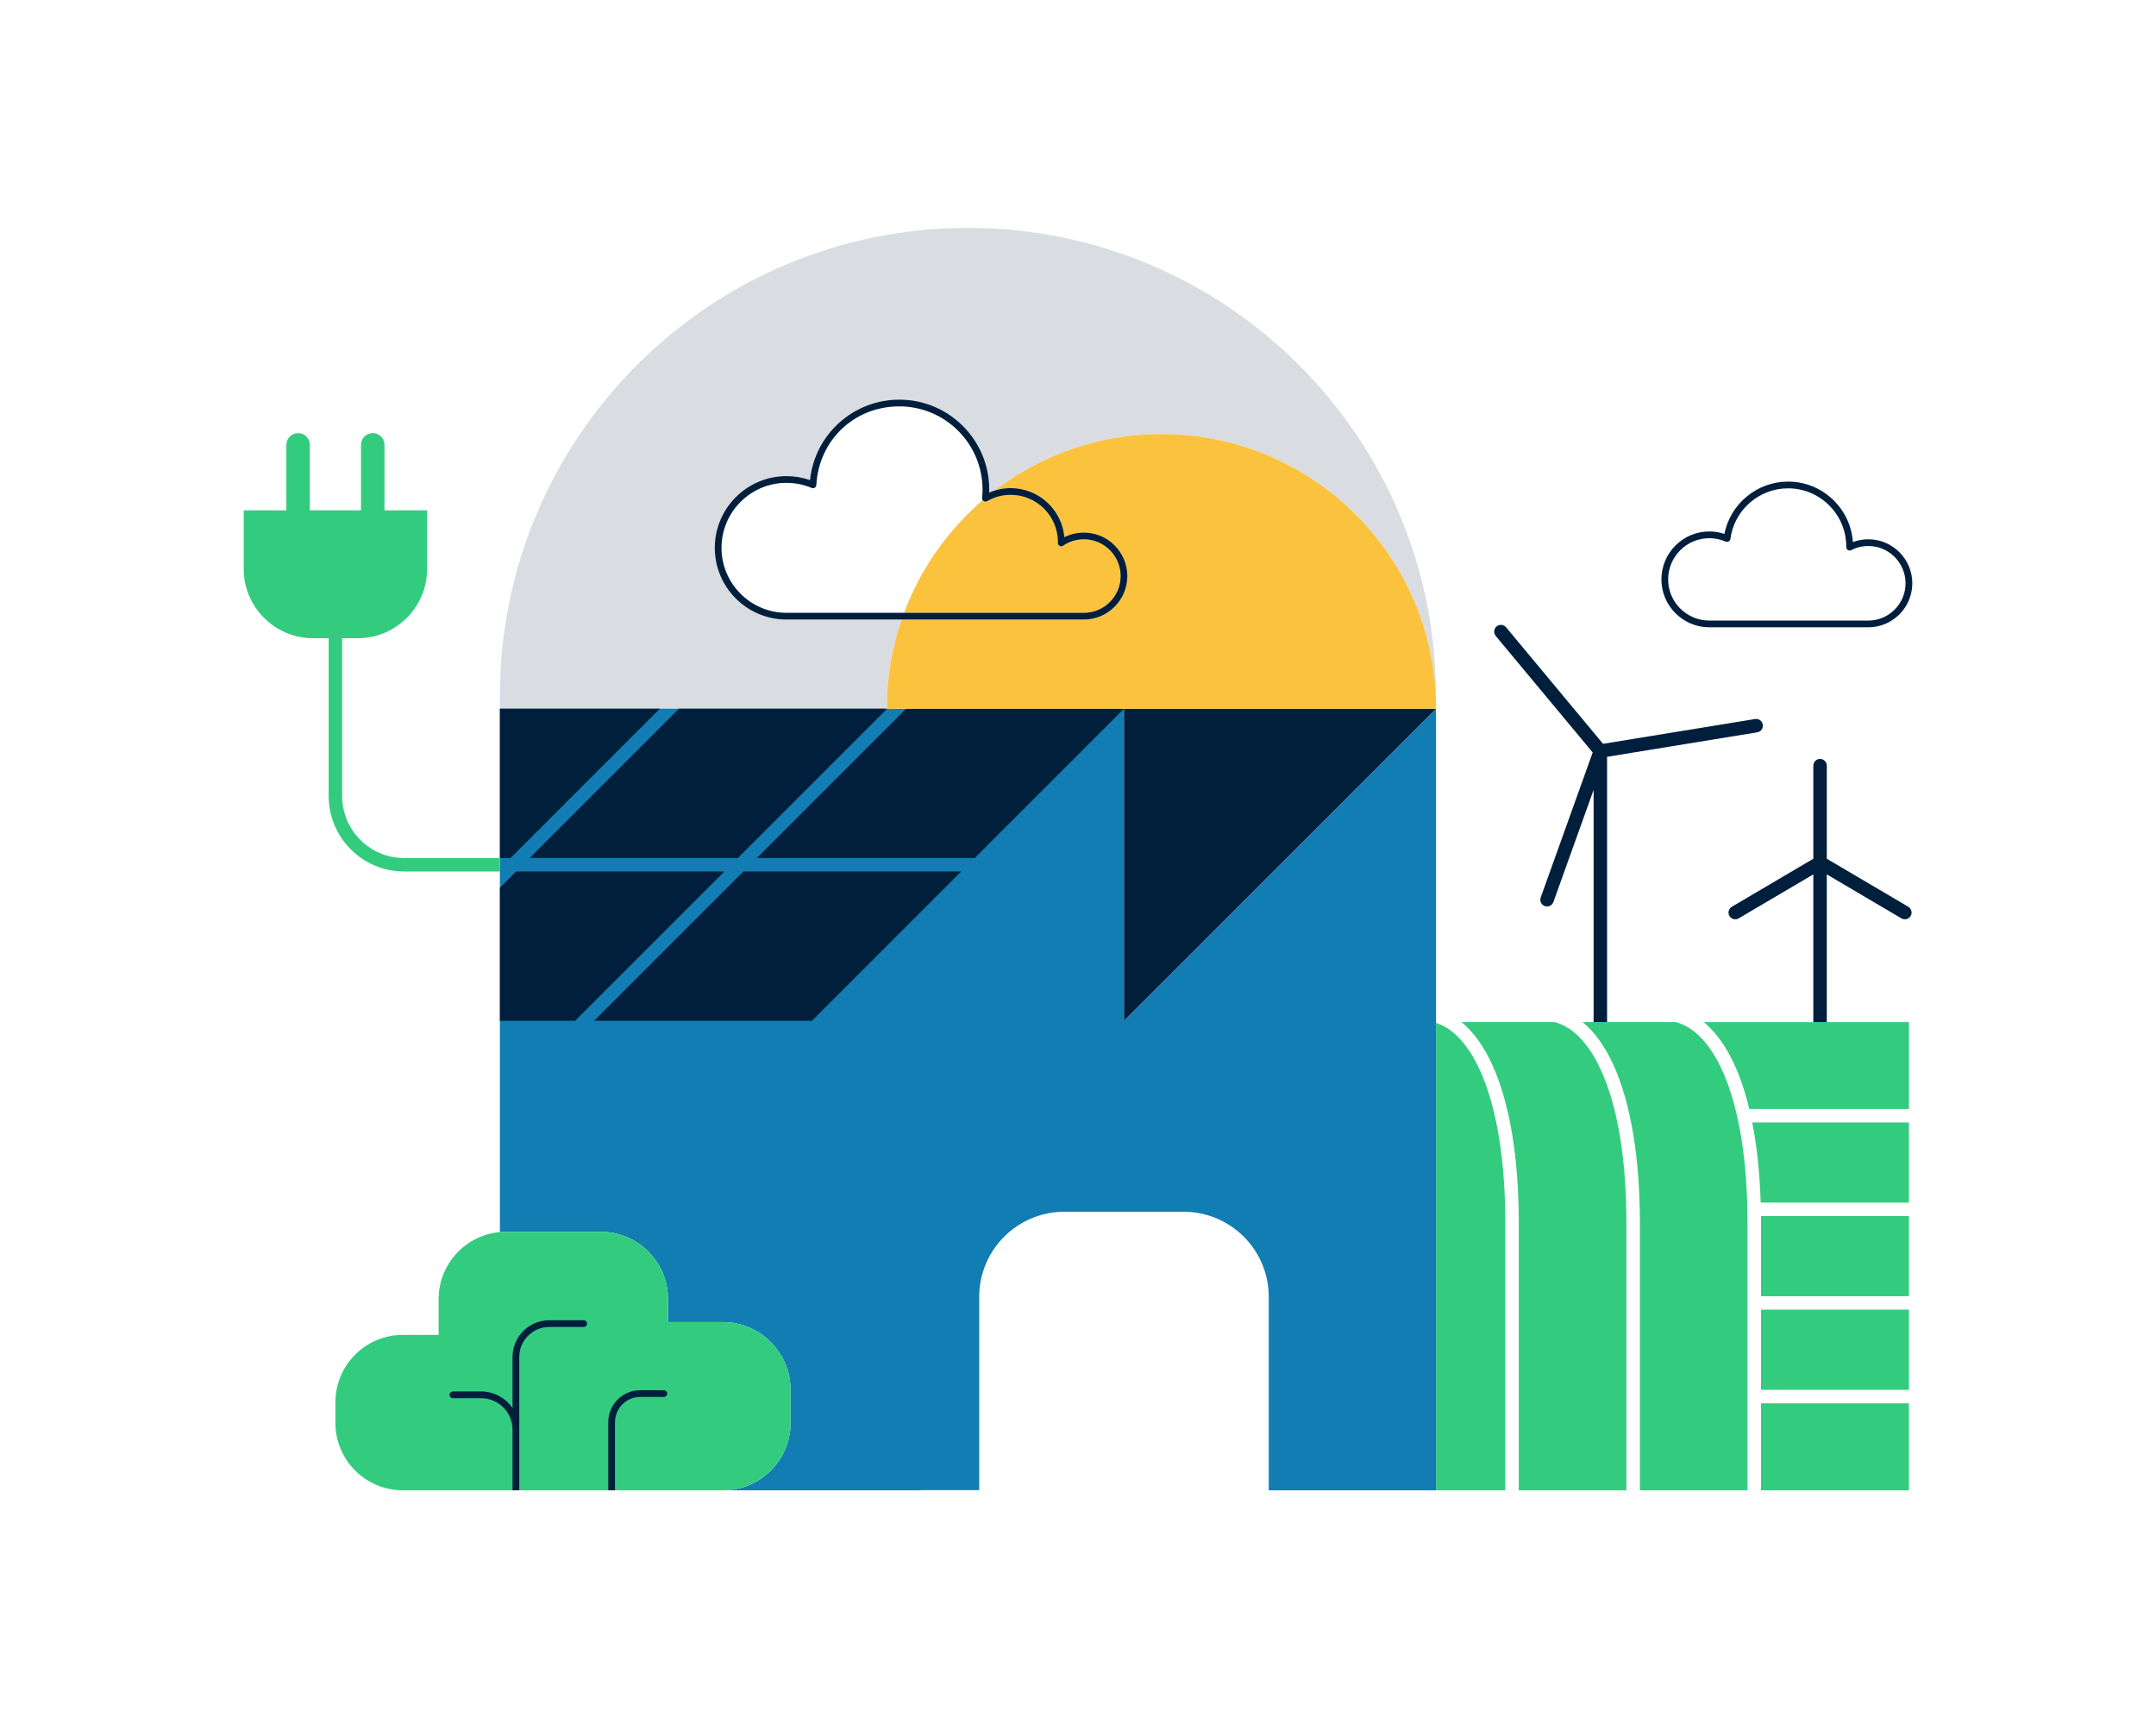
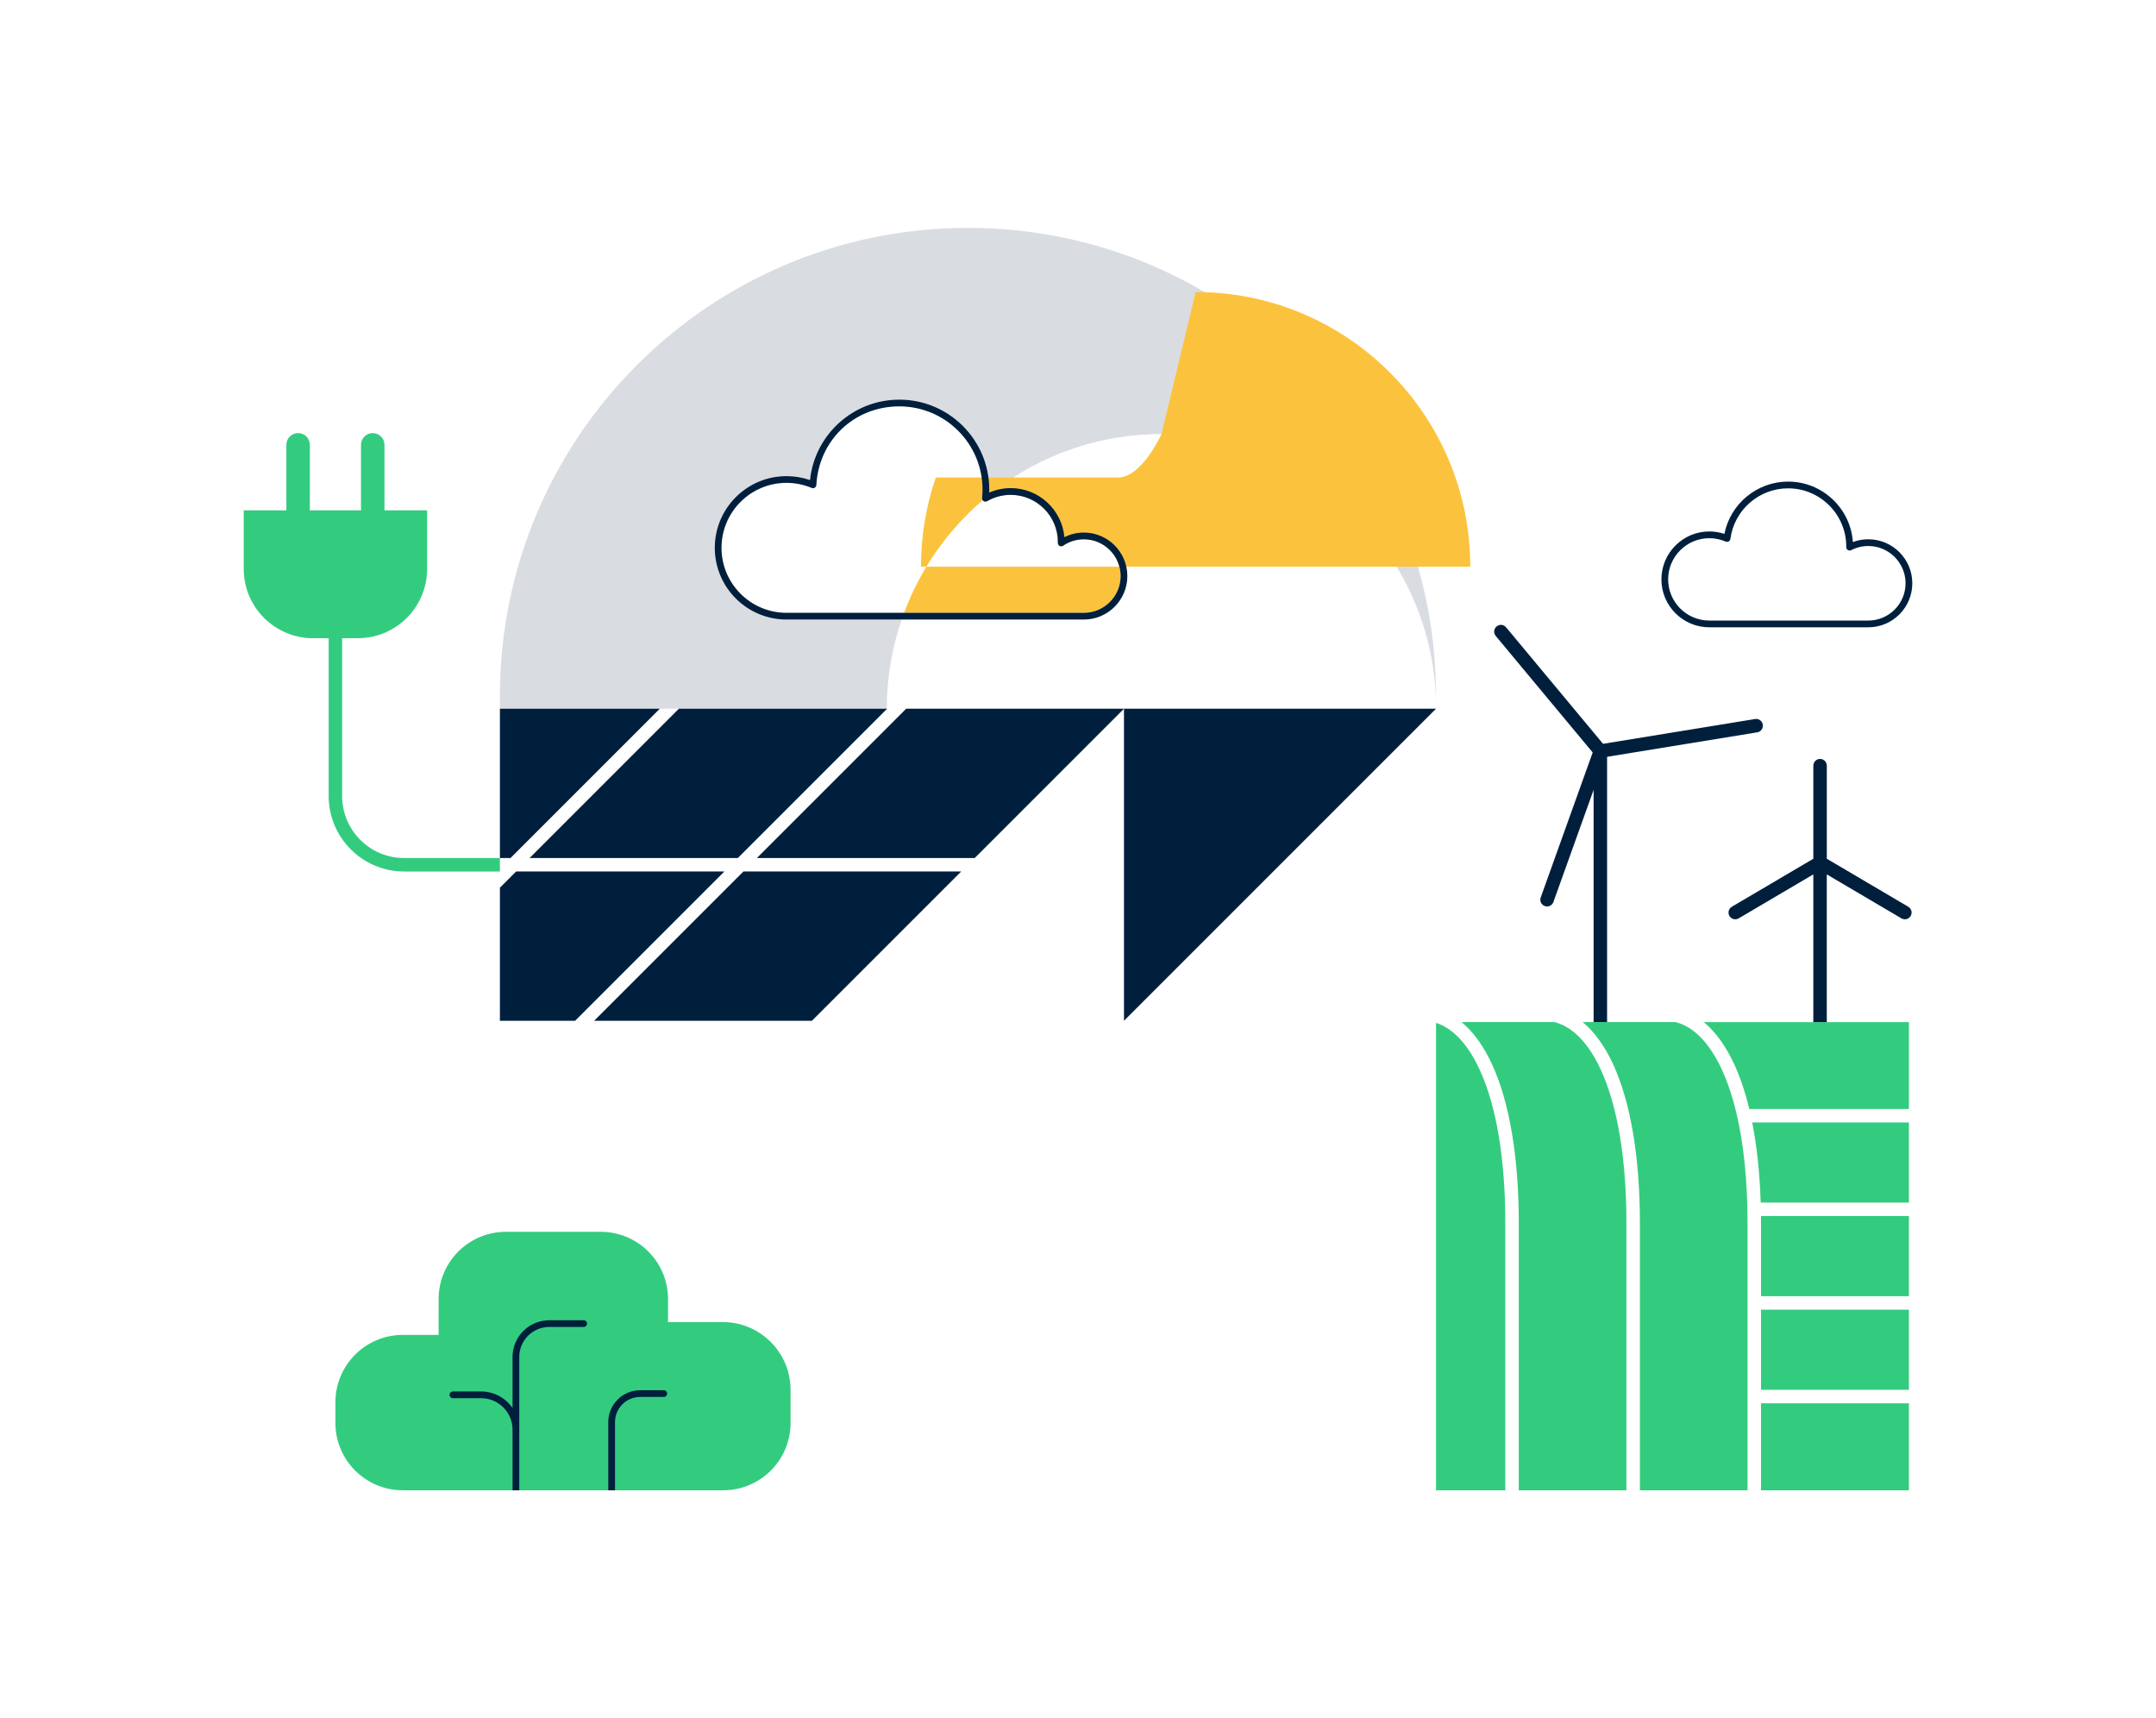
<svg xmlns="http://www.w3.org/2000/svg" id="illustrationen" viewBox="0 0 1600 1275">
  <defs>
    <style>.cls-1,.cls-2{fill:#001f3d;}.cls-3{fill:#fbc33d;}.cls-4{fill:#127db2;}.cls-5{fill:#33cc7f;}.cls-2{opacity:.15;}</style>
  </defs>
  <g id="gewerbe_unternehmen">
    <g>
      <path id="field" class="cls-5" d="m1216.99,1105.91v-198.17c0-49.03-6.89-89.86-19.91-118.08-6.25-13.54-13.92-24.05-22.59-31.2h68.98c13.43,3.4,25.21,15.46,34.41,35.39,12.42,26.92,18.99,66.3,18.99,113.89v198.17h-79.88Zm89.64-213.5h110.01v-59.47h-116.31c3.5,17.69,5.62,37.65,6.29,59.47Zm-199.43-102.75c13.03,28.22,19.91,69.05,19.91,118.08v198.17h79.88v-198.17c0-47.59-6.57-86.97-18.99-113.89-9.2-19.93-20.98-31.99-34.41-35.39h-68.98c8.67,7.15,16.34,17.66,22.59,31.2Zm199.67,172.22h109.77v-59.47h-109.8c.02,1.77.03,3.54.03,5.33v54.14Zm-189.76-54.14c0-47.59-6.57-86.97-18.99-113.89-8.74-18.94-19.82-30.77-32.42-34.81v346.87h51.41v-198.17Zm189.76,133.61v64.56h109.77v-64.56h-109.77Zm-19.91-251.69c4.46,9.67,8.21,20.82,11.2,33.28h118.49v-64.47h-152.28c8.67,7.15,16.34,17.66,22.59,31.2Zm129.68,182.22h-109.77v59.47h109.77v-59.47Z" />
      <path id="windmills" class="cls-1" d="m1110.01,471.9c-1.77-2.12-1.48-5.27.64-7.04,2.12-1.77,5.27-1.48,7.04.64l71.96,86.47,112.81-18.4c2.73-.45,5.29,1.4,5.74,4.13.44,2.73-1.4,5.29-4.13,5.74l-111.43,18.17v196.85h-10v-172.33l-29.83,83.21c-.73,2.04-2.66,3.31-4.71,3.31-.56,0-1.13-.09-1.69-.29-2.6-.93-3.95-3.79-3.02-6.39l38.57-107.59-71.96-86.47Zm306.17,200.98l-60.48-35.63v-69.07c0-2.76-2.24-5-5-5s-5,2.24-5,5v69.07l-60.48,35.63c-2.38,1.4-3.17,4.47-1.77,6.85.93,1.58,2.6,2.46,4.31,2.46.86,0,1.74-.22,2.53-.69l55.4-32.64v109.61h10v-109.61l55.4,32.64c.8.47,1.67.69,2.53.69,1.71,0,3.38-.88,4.31-2.46,1.4-2.38.61-5.44-1.77-6.85Z" />
      <g id="factory">
-         <path class="cls-4" d="m834.13,757.49v-231.57h-463.15v388.38c1.47-.13,2.95-.21,4.44-.21h70.41c27.57,0,49.92,22.35,49.92,49.92v17.06h40.59c27.81,0,50.35,22.54,50.35,50.35v24.49c0,27.61-22.38,49.99-49.99,49.99h146.83v-.09h43.15v-143.37c0-34.92,28.31-63.23,63.23-63.23h88.43c34.92,0,63.23,28.31,63.23,63.23v143.46h124.13v-579.99l-231.57,231.57Z" />
        <polygon class="cls-1" points="1065.7 525.91 834.13 757.49 834.13 525.91 1065.7 525.91" />
        <path class="cls-1" d="m723.34,636.7h-161.62l110.79-110.79h161.63l-110.79,110.79Zm-330.32,0h154.55l110.79-110.79h-154.55l-110.79,110.79Zm158.7,10l-110.79,110.79h161.62l110.79-110.79h-161.62Zm-172.84-10l110.79-110.79h-118.68v110.79h7.9Zm158.7,10h-154.55l-12.04,12.04v98.75h55.81l110.79-110.79Z" />
      </g>
      <path id="bg-shape" class="cls-2" d="m1065.7,520.36v-3.9c0-191.84-155.52-347.36-347.36-347.36h0c-191.84,0-347.36,155.52-347.36,347.36v9.46h694.72s-407.57,0-407.57,0c0-23.16,3.88-45.42,11-66.16h-85.48c-29.35,0-53.22-23.87-53.22-53.22s23.87-53.22,53.22-53.22c6,0,11.85.98,17.44,2.92,3.52-33.73,32.03-59.68,66.34-59.68,36.78,0,66.71,29.93,66.71,66.71,0,.75-.01,1.51-.04,2.27,1.3-.57,2.63-1.06,3.98-1.48,34.33-26.31,77.27-41.96,123.87-41.96,110.71,0,200.8,88.27,203.74,198.27Z" />
-       <path id="sun" class="cls-3" d="m729.31,371.17c.18.25.39.49.66.66.79.51,1.79.53,2.61.06,5.3-3.06,11.35-4.68,17.48-4.68,19.3,0,35.01,15.71,35.01,35.01,0,.11,0,.21,0,.31v.31c-.03.94.48,1.8,1.31,2.25.82.44,1.82.39,2.6-.14,4.54-3.11,9.86-4.76,15.39-4.76,15.04,0,27.27,12.24,27.27,27.28s-12.24,27.27-27.27,27.27h-133.44c12.16-32.64,32.44-61.31,58.39-83.58Zm132.65-49.08c-46.59,0-89.53,15.65-123.86,41.96,3.86-1.21,7.89-1.84,11.96-1.84,20.84,0,38.02,16.02,39.85,36.4,4.46-2.24,9.38-3.41,14.44-3.41,17.8,0,32.27,14.48,32.27,32.28s-14.48,32.27-32.27,32.27h-135.23c-7.12,20.75-10.99,43-10.99,66.16h407.64c0-112.57-91.25-203.82-203.82-203.82Z" />
+       <path id="sun" class="cls-3" d="m729.31,371.17c.18.25.39.49.66.66.79.51,1.79.53,2.61.06,5.3-3.06,11.35-4.68,17.48-4.68,19.3,0,35.01,15.71,35.01,35.01,0,.11,0,.21,0,.31v.31c-.03.94.48,1.8,1.31,2.25.82.44,1.82.39,2.6-.14,4.54-3.11,9.86-4.76,15.39-4.76,15.04,0,27.27,12.24,27.27,27.28s-12.24,27.27-27.27,27.27h-133.44c12.16-32.64,32.44-61.31,58.39-83.58Zm132.65-49.08s-14.48,32.27-32.27,32.27h-135.23c-7.12,20.75-10.99,43-10.99,66.16h407.64c0-112.57-91.25-203.82-203.82-203.82Z" />
      <path id="cloud" class="cls-1" d="m804.35,459.75h-220.69c-29.35,0-53.22-23.87-53.22-53.22s23.87-53.22,53.22-53.22c6,0,11.85.98,17.44,2.92,3.52-33.73,32.03-59.68,66.34-59.68,36.78,0,66.71,29.93,66.71,66.71,0,.75-.01,1.51-.04,2.27,5.01-2.18,10.45-3.32,15.95-3.32,20.84,0,38.02,16.02,39.85,36.4,4.46-2.24,9.38-3.41,14.44-3.41,17.8,0,32.27,14.48,32.27,32.28s-14.48,32.27-32.27,32.27Zm-220.69-101.44c-26.59,0-48.22,21.63-48.22,48.22s21.63,48.22,48.22,48.22h220.69c15.04,0,27.27-12.24,27.27-27.27s-12.24-27.28-27.27-27.28c-5.52,0-10.84,1.64-15.39,4.76-.77.53-1.78.58-2.6.14-.82-.44-1.33-1.31-1.31-2.25v-.31c.01-.1.02-.21.02-.31,0-19.3-15.71-35.01-35.01-35.01-6.14,0-12.18,1.62-17.48,4.68-.81.47-1.82.44-2.61-.06-.79-.51-1.23-1.42-1.13-2.35.21-2.06.31-4.15.31-6.22,0-34.03-27.68-61.71-61.71-61.71s-59.86,25.63-61.62,58.35c-.04.81-.48,1.55-1.17,1.99-.69.43-1.55.5-2.3.18-5.92-2.5-12.22-3.76-18.7-3.76Z" />
      <g id="bush">
        <path class="cls-5" d="m536.35,981.07h-40.59v-17.06c0-27.57-22.35-49.92-49.92-49.92h-70.41c-27.57,0-49.92,22.35-49.92,49.92v26.58h-26.6c-27.61,0-50,22.38-50,50v15.32c0,27.61,22.38,49.99,49.99,49.99h237.8c27.61,0,49.99-22.38,49.99-49.99v-24.49c0-27.81-22.54-50.35-50.35-50.35Z" />
        <path class="cls-1" d="m495.11,1034.15c0,1.38-1.12,2.5-2.5,2.5h-17.56c-10.28,0-18.64,8.36-18.64,18.64v50.61h-5v-50.61c0-13.03,10.6-23.64,23.64-23.64h17.56c1.38,0,2.5,1.12,2.5,2.5Zm-59.45-51.94c0-1.38-1.12-2.5-2.5-2.5h-25.55c-15.02,0-27.25,12.22-27.25,27.25v37.87c-5.11-7.39-13.63-12.25-23.28-12.25h-20.98c-1.38,0-2.5,1.12-2.5,2.5s1.12,2.5,2.5,2.5h20.98c12.83,0,23.28,10.44,23.28,23.28v45.04h5v-98.95c0-12.27,9.98-22.25,22.25-22.25h25.55c1.38,0,2.5-1.12,2.5-2.5Z" />
      </g>
      <path id="cable" class="cls-5" d="m299.88,636.72c-25.35,0-45.97-20.62-45.97-45.97v-117.14h11.56c28.44,0,51.5-23.06,51.5-51.5v-43.38h-31.65v-48.63c0-4.81-3.9-8.71-8.71-8.71s-8.71,3.9-8.71,8.71v48.63h-37.97v-48.63c0-4.81-3.9-8.71-8.71-8.71s-8.71,3.9-8.71,8.71v48.63h-31.65v43.38c0,28.44,23.06,51.5,51.5,51.5h11.56v117.14c0,30.86,25.11,55.97,55.97,55.97h71.1v-10h-71.1Z" />
      <path id="cloud-2" class="cls-1" d="m1386.48,465.5h-117.96c-19.61,0-35.56-15.95-35.56-35.56s15.95-35.56,35.56-35.56c3.84,0,7.59.6,11.19,1.8,4.41-22.33,24.2-38.8,47.26-38.8,25.45,0,46.36,19.84,48.08,44.86,3.64-1.37,7.48-2.06,11.44-2.06,18.01,0,32.66,14.65,32.66,32.66s-14.65,32.66-32.66,32.66Zm-117.96-66.12c-16.85,0-30.56,13.71-30.56,30.56s13.71,30.56,30.56,30.56h117.96c15.25,0,27.66-12.41,27.66-27.66s-12.41-27.66-27.66-27.66c-4.46,0-8.73,1.04-12.69,3.08-.78.4-1.71.37-2.46-.09-.75-.46-1.2-1.28-1.19-2.15v-.45c.01-23.81-19.36-43.19-43.18-43.19-21.61,0-40.02,16.14-42.81,37.55-.1.78-.56,1.46-1.25,1.85-.68.39-1.51.43-2.23.12-3.85-1.67-7.94-2.52-12.16-2.52Z" />
    </g>
  </g>
</svg>